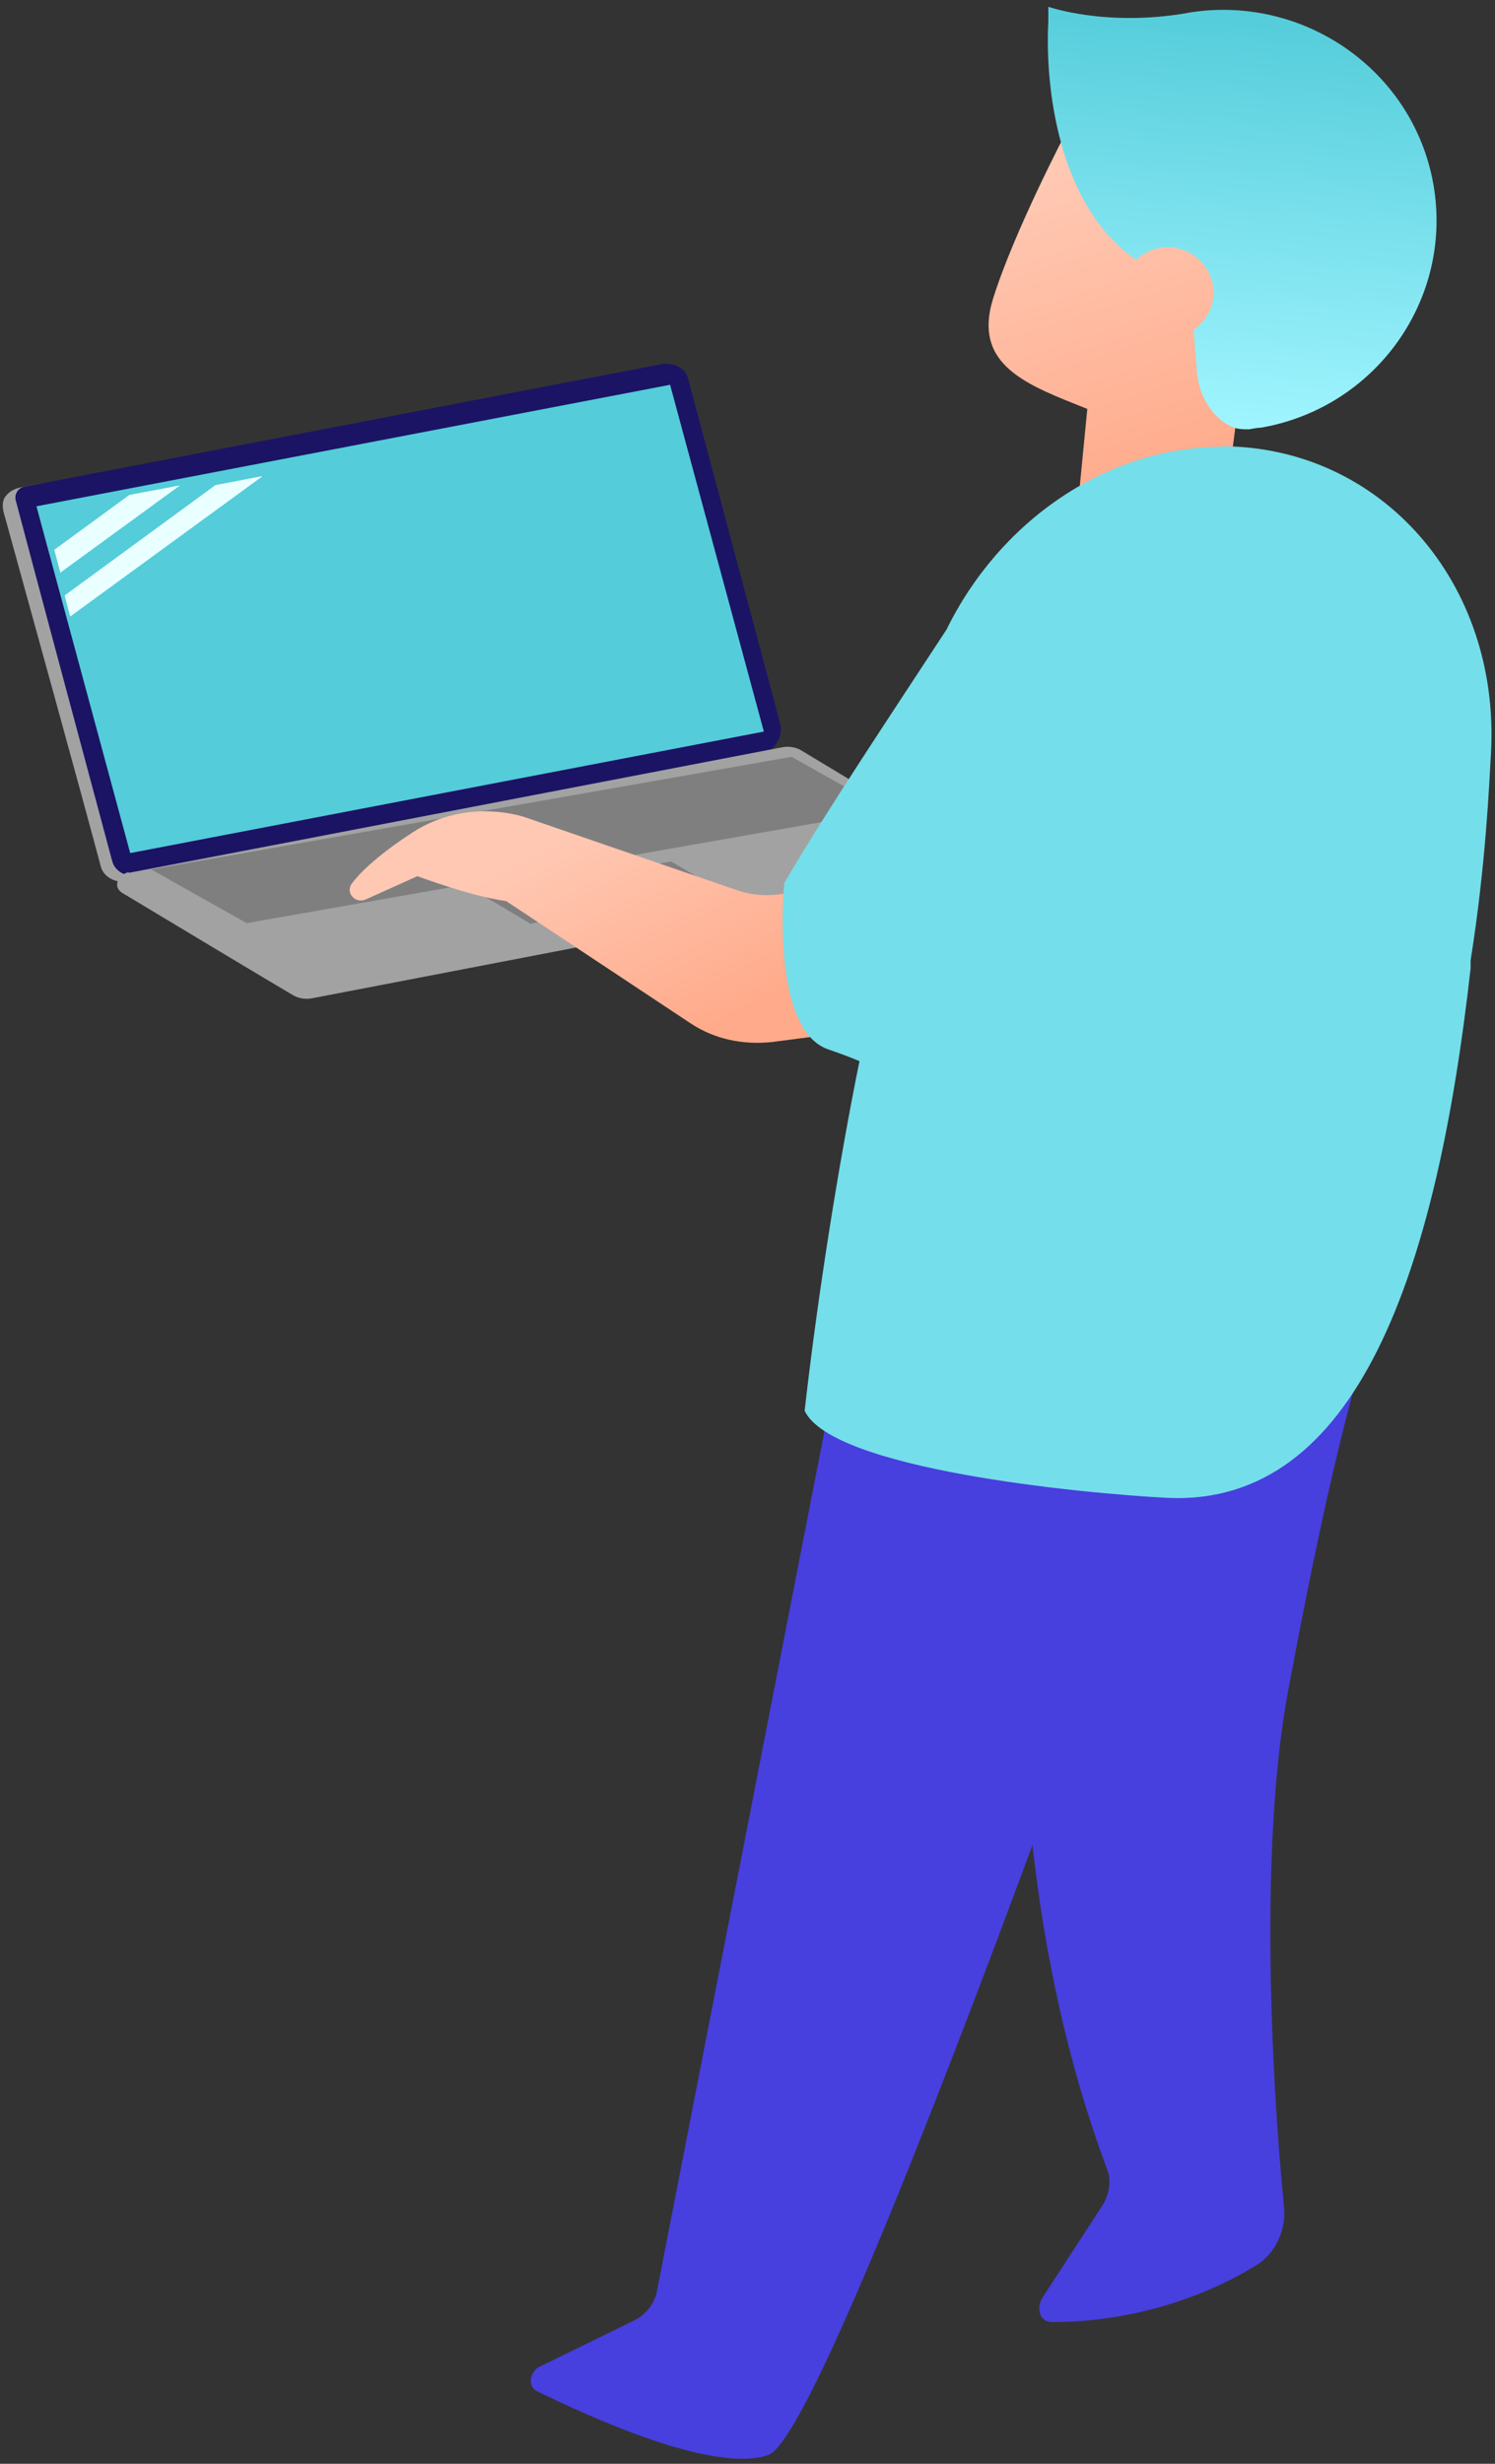
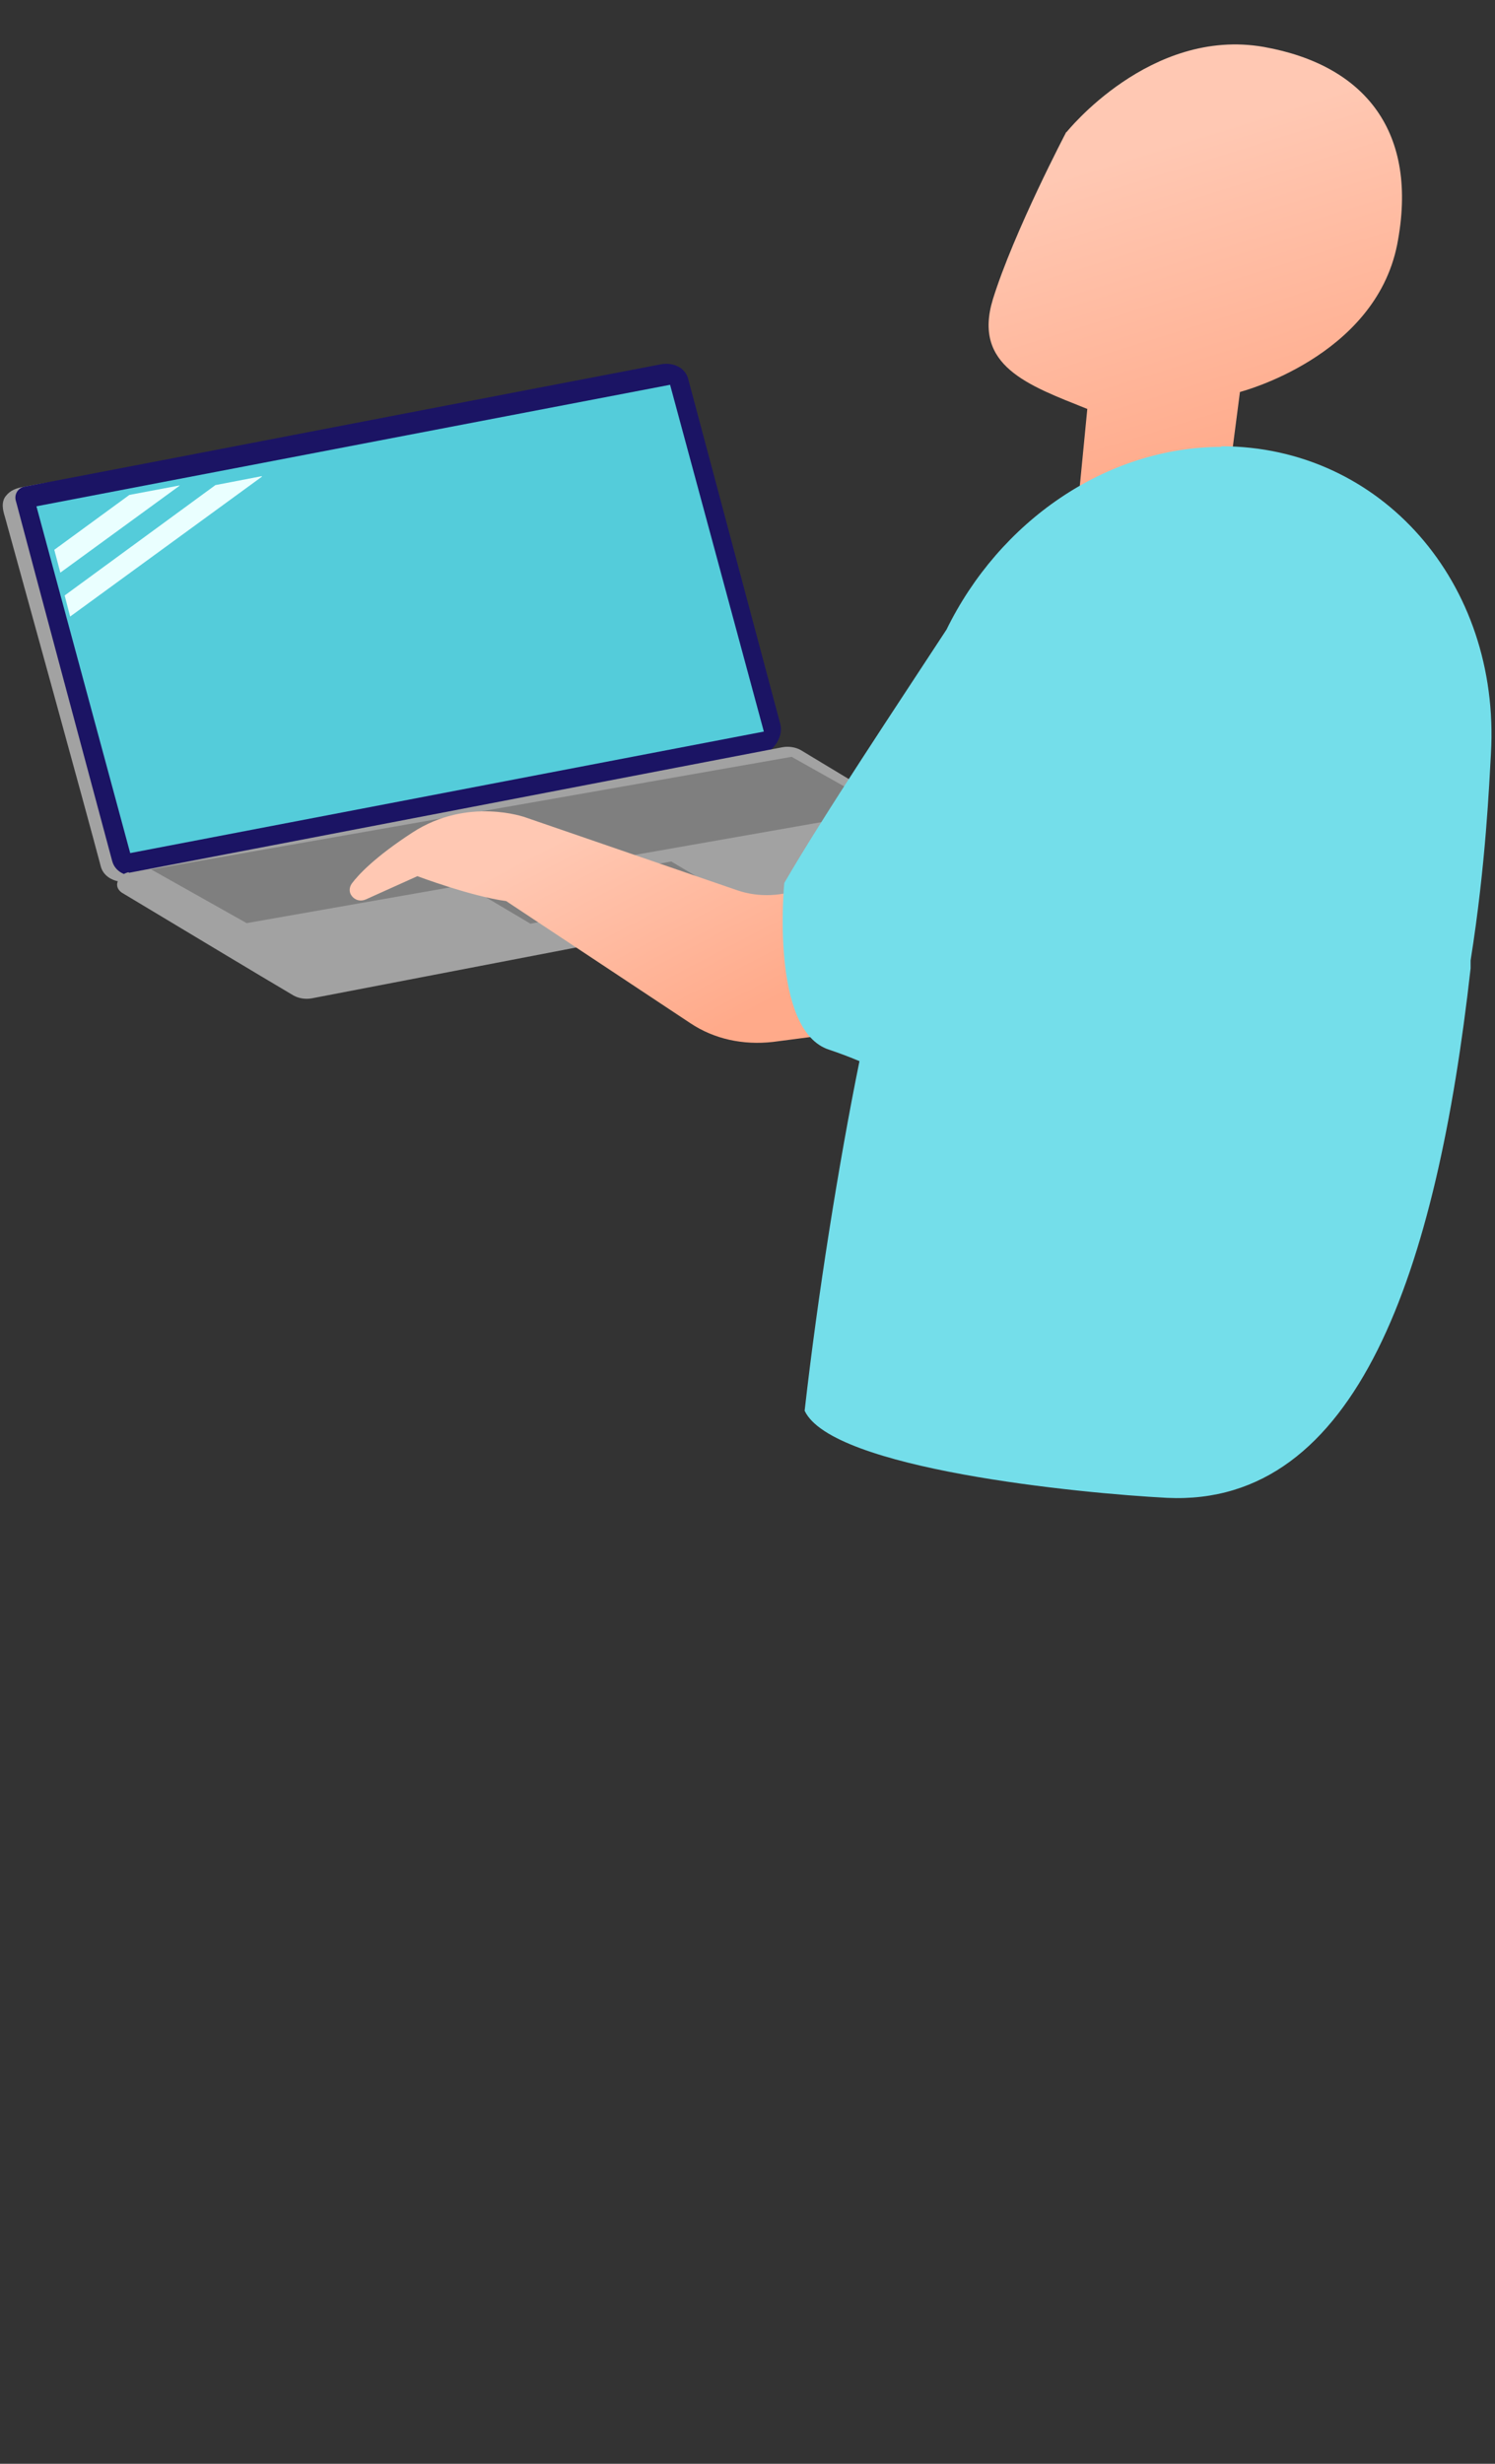
<svg xmlns="http://www.w3.org/2000/svg" width="100%" height="100%" viewBox="0 0 238 392" version="1.1" xml:space="preserve" style="fill-rule:evenodd;clip-rule:evenodd;stroke-linejoin:round;stroke-miterlimit:2;">
  <rect x="0" y="0" width="238" height="392" fill="#333333" stroke="none" />
  <g>
    <path d="M3.886,77.434c-1.269,0.225 -2.214,0.53 -2.969,1.494c-0.755,0.963 -0.47,2.267 -0.145,3.269c3.27,11.824 12.601,45.569 15.299,55.752c0.482,1.638 2.339,2.605 4.42,2.319l0.27,0.01c1.269,-0.225 2.464,-0.903 3.219,-1.867c0.755,-0.963 1.066,-2.123 0.742,-3.125c-3.826,-13.916 -16.186,-58.665 -16.186,-58.665c-0,-0 -1.902,0.292 -3.897,0.671l-0.753,0.142Z" style="fill:#a2a2a2;fill-rule:nonzero;" />
    <path d="M124.224,115.211c-3.142,-11.743 -11.955,-44.736 -14.66,-54.895c-0.435,-1.77 -2.317,-2.716 -4.301,-2.361c-15.488,2.943 -81.725,15.734 -101.377,19.479c-1.012,0.193 -1.642,1.209 -1.377,2.205c0.063,0.237 0.114,0.42 0.144,0.517c2.53,9.599 12.304,46.041 15.184,56.759c0.436,1.771 2.228,2.716 4.301,2.361c15.686,-3.03 79.871,-15.324 98.262,-18.889c1.262,-0.269 2.348,-0.911 3.076,-1.927c0.729,-1.017 1.008,-2.131 0.748,-3.249Z" style="fill:#1b1464;fill-rule:nonzero;" />
    <path d="M5.8,80.554l100.876,-19.332l14.927,55.176l-100.876,19.332l-14.927,-55.176l-0,0l0,0Z" style="fill:#54ccda;fill-rule:nonzero;" />
    <path d="M41.683,75.85l-30.518,22.248l-0.872,-3.355l23.998,-17.56l7.393,-1.425l-0.001,0.092Z" style="fill:#eaffff;fill-rule:nonzero;" />
    <path d="M28.53,77.321l-18.926,13.79l-0.96,-3.635l11.954,-8.734l8.023,-1.513l-0.091,0.092Z" style="fill:#eaffff;fill-rule:nonzero;" />
  </g>
  <path d="M20.456,138.774c-0.81,0.18 -1.44,0.72 -1.71,1.44c-0.27,0.72 -0,1.35 0.63,1.8c7.2,4.32 22.77,13.68 27.36,16.38c0.81,0.45 1.89,0.63 2.88,0.45c11.34,-2.16 78.48,-15.12 101.34,-19.44c1.26,-0.27 2.34,-1.08 2.7,-2.16c0.36,-1.08 -0,-2.16 -0.99,-2.79c-7.83,-4.68 -21.06,-12.6 -25.2,-15.12c-0.81,-0.45 -1.89,-0.63 -2.88,-0.45c-11.79,2.25 -84.6,16.29 -104.04,19.98l-0.09,-0.09Z" style="fill:#a2a2a2;fill-rule:nonzero;" />
  <path d="M24.056,138.324l101.97,-17.91l15.21,8.55l-101.97,17.91l-15.21,-8.55Z" style="fill:#7f7f7f;fill-rule:nonzero;" />
  <path d="M77.156,142.644l29.7,-5.58l7.29,4.32l-29.7,5.58l-7.29,-4.32l-0,0Z" style="fill:#7f7f7f;fill-rule:nonzero;" />
  <path d="M128.186,141.204c-3.6,1.44 -7.38,1.62 -10.8,0.45l-33.75,-11.61c-0,0 -9.18,-3.33 -18,2.43c-5.94,3.87 -8.55,6.66 -9.63,8.1c-0.45,0.63 -0.45,1.44 -0,1.98c0.54,0.72 1.44,0.9 2.25,0.54l8.19,-3.69c-0,-0 8.64,3.24 14.13,3.96l29.34,19.44c3.78,2.52 8.37,3.51 13.14,2.97l28.35,-3.69l-0.18,-30.24l-22.95,9.36l-0.09,-0l0,0Z" style="fill:url(#_Linear1);fill-rule:nonzero;" />
  <path d="M171.296,198.804l-0,0" style="fill:none;fill-rule:nonzero;" />
-   <path d="M223.196,199.403c-6.66,12.51 -13.11,42.601 -18.15,69.781c-4.59,24.66 -2.61,61.83 -0.63,81.99c0.36,3.42 -1.26,7.29 -4.32,9.18c-11.97,7.38 -24.84,9.18 -32.67,9.09c-1.89,-0 -2.61,-2.25 -1.35,-4.05l9.36,-14.4c1.17,-1.8 1.53,-4.05 0.81,-5.85c-6.39,-17.1 -9.99,-34.65 -11.88,-51.57c-17.37,46.89 -36.45,95.04 -42.03,97.02c-8.64,3.06 -28.62,-6.12 -36.9,-10.17c-1.44,-0.72 -1.17,-3.06 0.45,-3.87l15.12,-7.38c1.8,-0.9 3.24,-2.7 3.6,-4.77l33.48,-171.81l85.11,6.809l0,0Z" style="fill:#473fde;fill-rule:nonzero;" />
  <path d="M169.766,20.964c-0,0 -8.37,15.93 -11.7,26.64c-3.24,10.62 5.58,13.68 15.03,17.46l-1.71,17.55l24.48,-8.46l1.53,-11.79c-0,0 21.42,-5.49 25.02,-23.4c3.51,-17.91 -5.04,-28.62 -21.24,-31.5c-18.09,-3.15 -31.41,13.59 -31.41,13.59l-0,-0.09Z" style="fill:url(#_Linear2);fill-rule:nonzero;" />
  <path d="M194.426,71.004c25.38,0 44.46,21.69 42.93,48.87c-0.27,4.68 -0.81,17.73 -3.24,32.94l-0,1.26c-5.4,48.15 -18,85.68 -48.33,84.24c-13.95,-0.72 -53.37,-4.59 -57.69,-13.86c2.07,-18.27 5.4,-39.24 8.73,-55.62c-1.71,-0.72 -3.42,-1.35 -4.77,-1.8c-9.54,-2.97 -7.2,-26.55 -7.2,-26.55c6.21,-10.71 18.18,-28.62 25.83,-40.32c8.37,-17.1 25.29,-29.07 43.92,-29.07l-0.18,0l0,-0.09l0,0Z" style="fill:#74deea;fill-rule:nonzero;" />
-   <path d="M188.936,2.064c18.36,-3.15 36,9 39.24,27.18c3.24,18.18 -9,35.55 -27.36,38.79c-0.63,0 -1.35,0.18 -1.98,0.27c-1.08,0 -2.16,0 -3.15,-0.63l-0.36,-0.18c-0.63,-0.36 -1.17,-0.81 -1.71,-1.35l-0.18,-0.18c-1.71,-1.89 -2.7,-4.32 -2.88,-6.75l-0.54,-6.75c2.25,-1.53 3.6,-4.32 3.06,-7.2c-0.72,-3.87 -4.5,-6.48 -8.37,-5.85c-1.53,0.27 -2.88,0.99 -3.87,1.98c0,-0.09 -0.18,-0.18 -0.27,-0.27c-12.15,-8.55 -14.22,-27.54 -13.68,-37.62l0,-2.43c0,0 9.18,3.24 22.14,0.99l-0.09,0l0,0Z" style="fill:url(#_Linear3);fill-rule:nonzero;" />
  <defs>
    <linearGradient id="_Linear1" x1="0" y1="0" x2="1" y2="0" gradientUnits="userSpaceOnUse" gradientTransform="matrix(22.14,42.57,-42.57,22.14,94.593,119.886)">
      <stop offset="0" style="stop-color:#ffc8b3;stop-opacity:1" />
      <stop offset="0.2" style="stop-color:#ffc8b3;stop-opacity:1" />
      <stop offset="1" style="stop-color:#ffaa8a;stop-opacity:1" />
    </linearGradient>
    <linearGradient id="_Linear2" x1="0" y1="0" x2="1" y2="0" gradientUnits="userSpaceOnUse" gradientTransform="matrix(19.715,62.745,-62.745,19.715,181.022,10.647)">
      <stop offset="0" style="stop-color:#ffc8b3;stop-opacity:1" />
      <stop offset="0.2" style="stop-color:#ffc8b3;stop-opacity:1" />
      <stop offset="1" style="stop-color:#ffaa8a;stop-opacity:1" />
    </linearGradient>
    <linearGradient id="_Linear3" x1="0" y1="0" x2="1" y2="0" gradientUnits="userSpaceOnUse" gradientTransform="matrix(-5.673,66.096,-66.096,-5.673,199.247,1.827)">
      <stop offset="0" style="stop-color:#54ccda;stop-opacity:1" />
      <stop offset="1" style="stop-color:#a0f5ff;stop-opacity:1" />
    </linearGradient>
  </defs>
</svg>